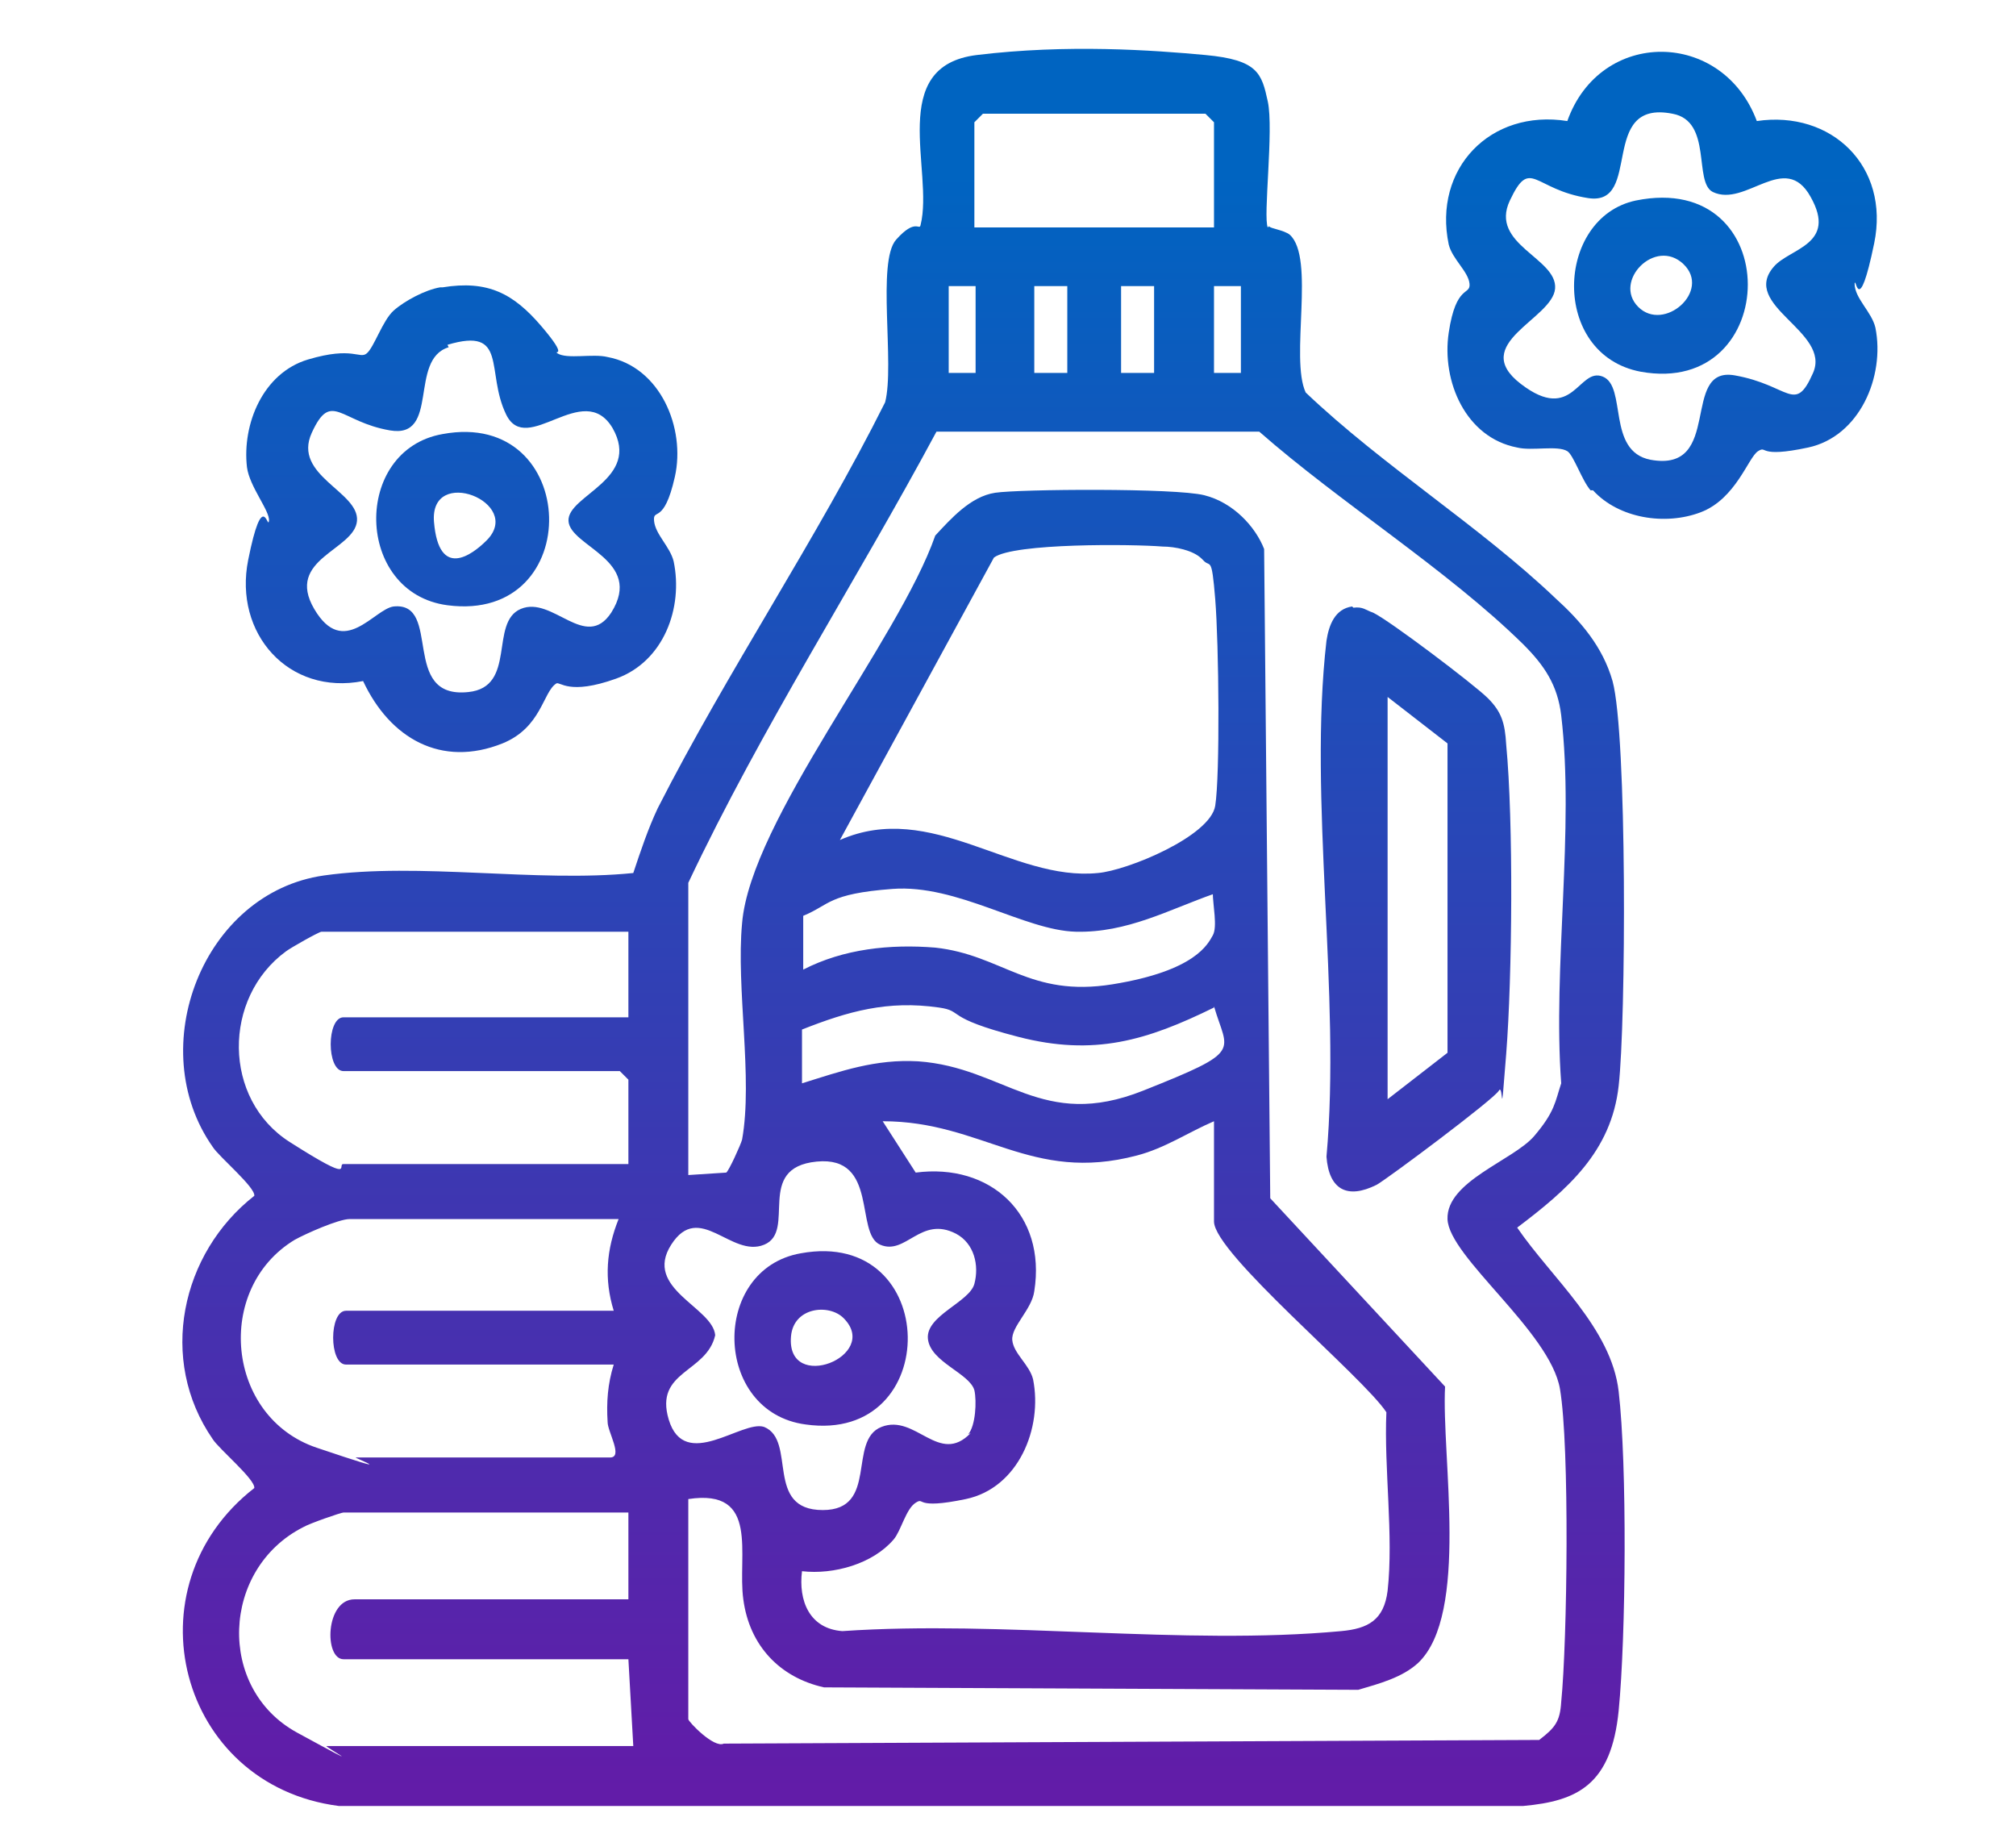
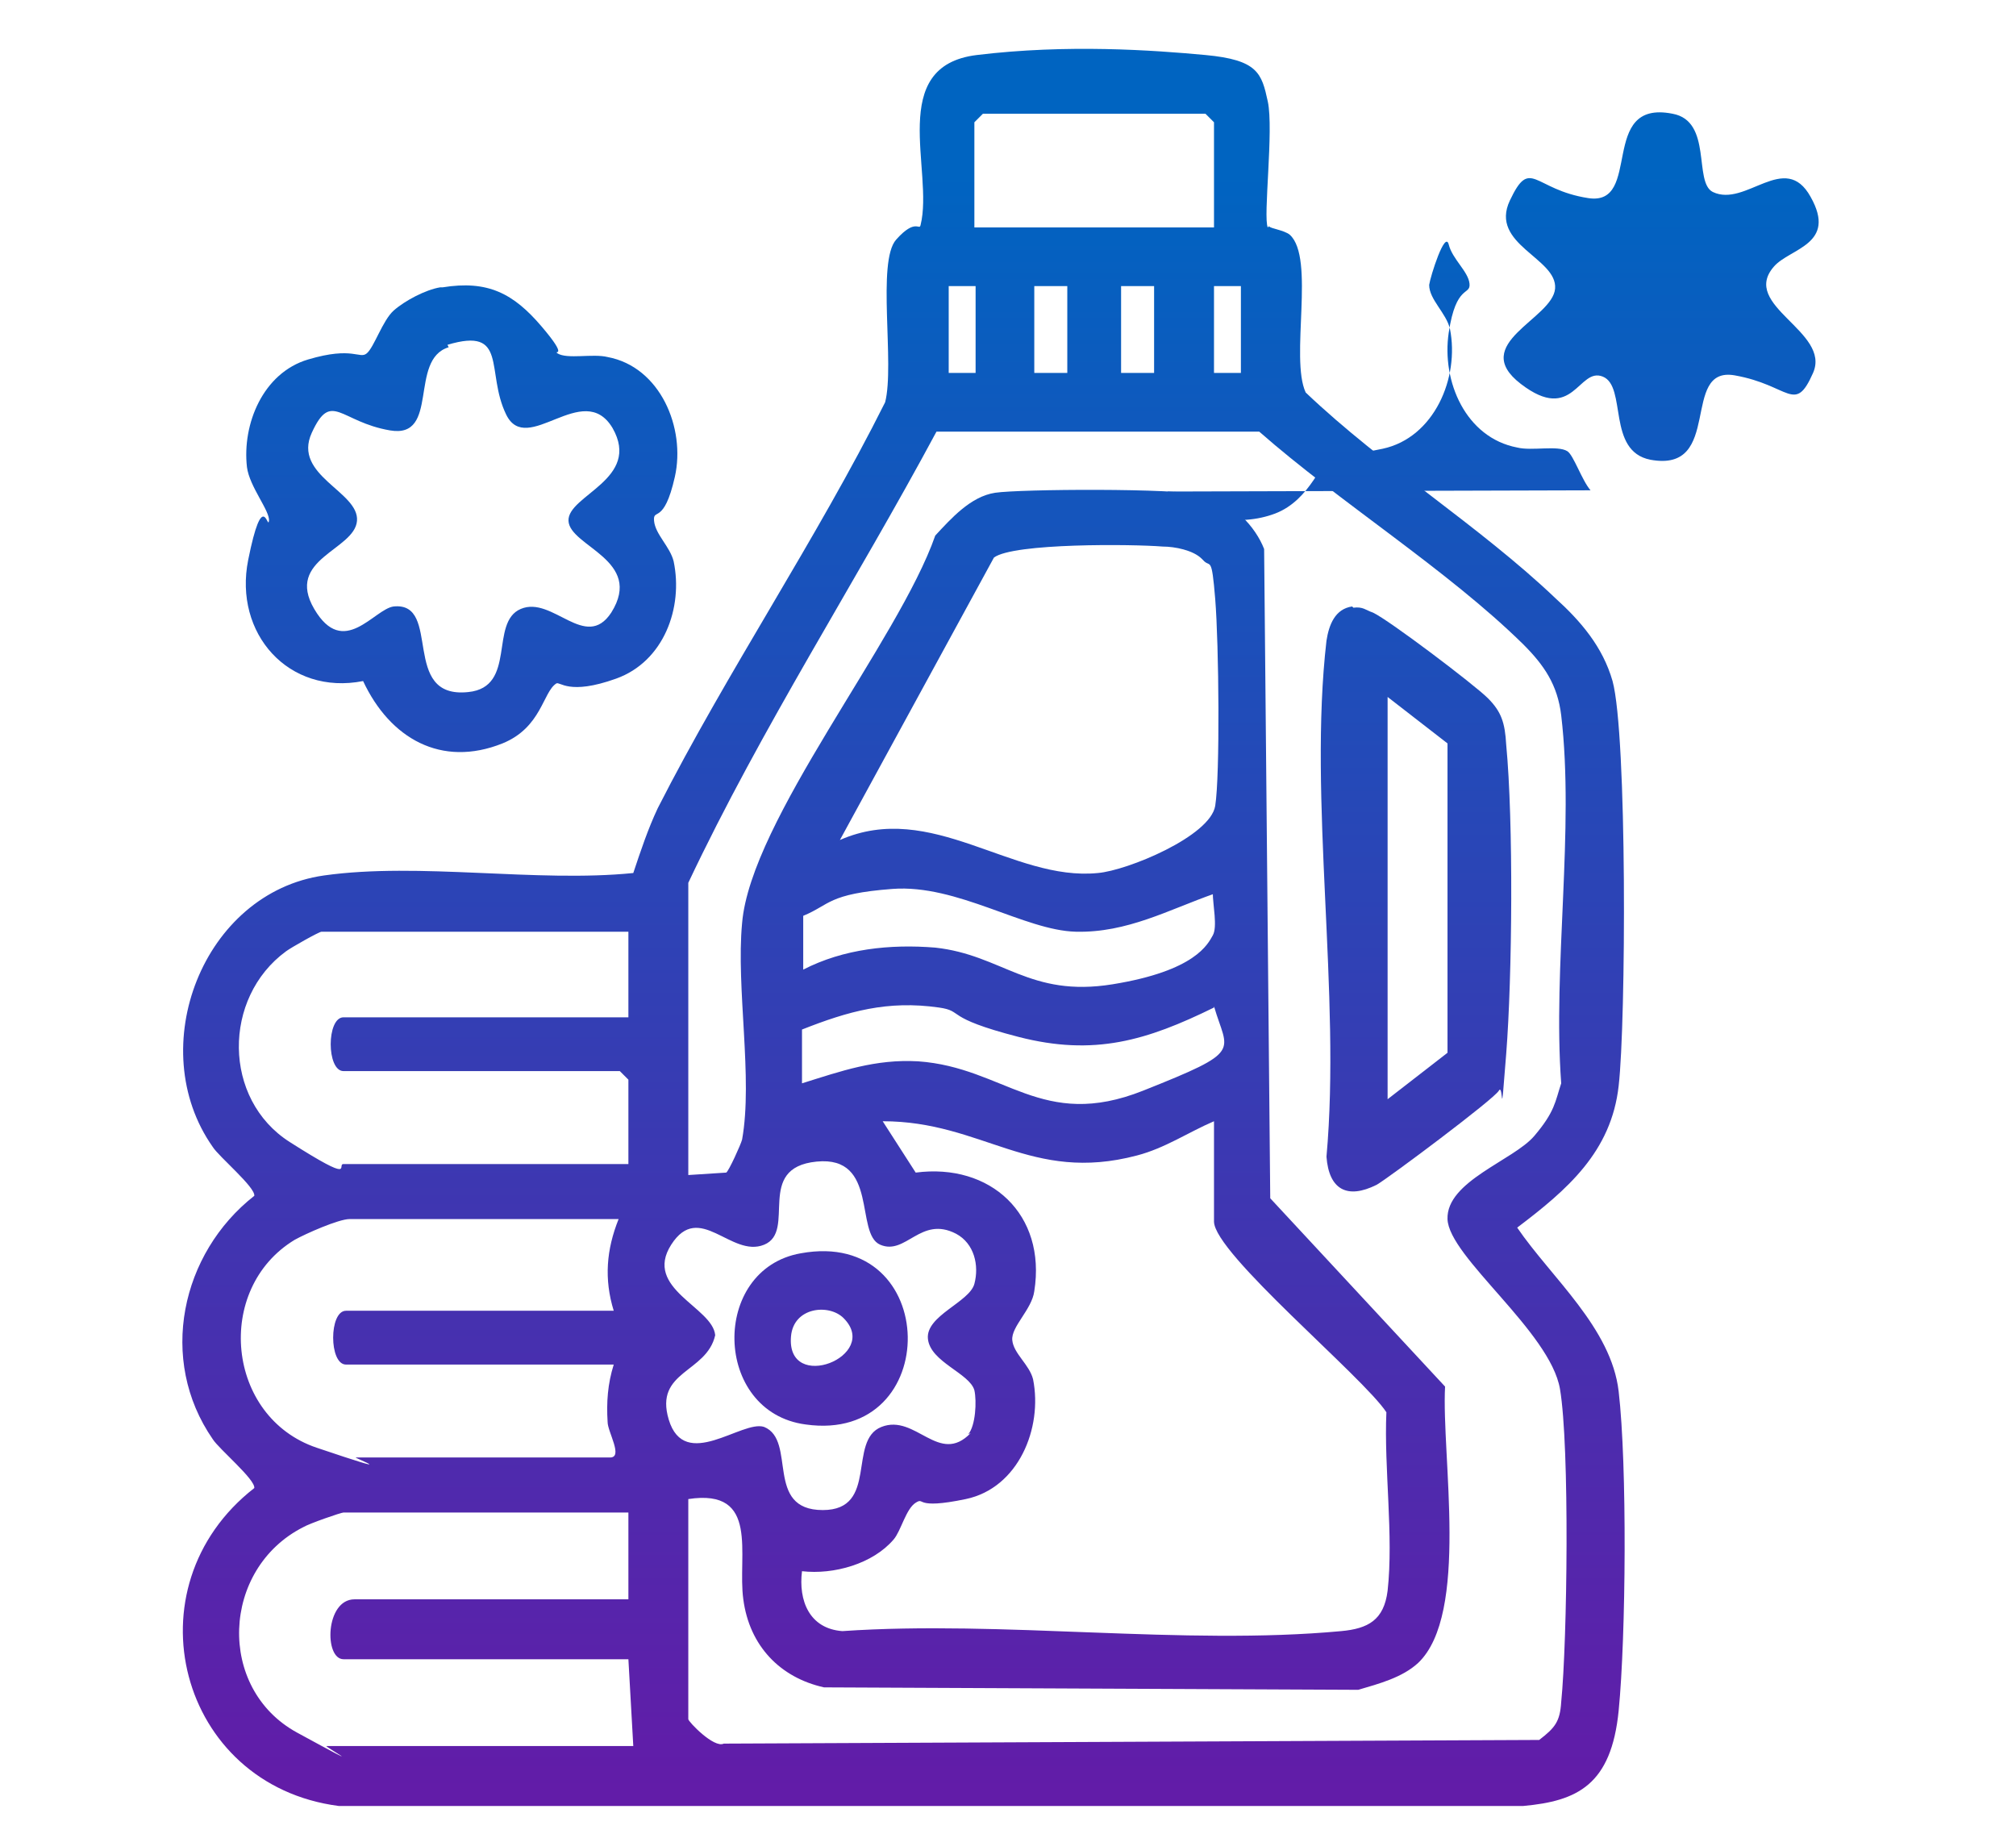
<svg xmlns="http://www.w3.org/2000/svg" xmlns:xlink="http://www.w3.org/1999/xlink" id="Layer_1" version="1.1" viewBox="0 0 164.9 150">
  <defs>
    <style>
      .st0 {
        fill: url(#linear-gradient2);
      }

      .st1 {
        fill: url(#linear-gradient1);
      }

      .st2 {
        fill: url(#linear-gradient4);
      }

      .st3 {
        fill: url(#linear-gradient5);
      }

      .st4 {
        fill: url(#linear-gradient3);
      }

      .st5 {
        fill: url(#linear-gradient6);
      }

      .st6 {
        fill: url(#linear-gradient);
      }
    </style>
    <linearGradient id="linear-gradient" x1="74" y1="146.5" x2="74" y2="14" gradientUnits="userSpaceOnUse">
      <stop offset="0" stop-color="#621ca8" />
      <stop offset="1" stop-color="#0064c1" />
    </linearGradient>
    <linearGradient id="linear-gradient1" x1="135.9" x2="135.9" y2="14" xlink:href="#linear-gradient" />
    <linearGradient id="linear-gradient2" x1="37.9" y1="146.5" x2="37.9" y2="14" xlink:href="#linear-gradient" />
    <linearGradient id="linear-gradient3" x1="115.9" y1="146.5" x2="115.9" y2="14" xlink:href="#linear-gradient" />
    <linearGradient id="linear-gradient4" x1="67.1" y1="146.5" x2="67.1" y2="14" xlink:href="#linear-gradient" />
    <linearGradient id="linear-gradient5" x1="135.9" y1="146.5" x2="135.9" y2="14" xlink:href="#linear-gradient" />
    <linearGradient id="linear-gradient6" x1="37.8" y1="146.5" x2="37.8" y2="14" xlink:href="#linear-gradient" />
  </defs>
  <path class="st6" d="M103.8,18.5c.1.2,1.2.3,1.7.7,2.1,1.9,0,10.1,1.3,12.9,6.3,6,14.2,10.9,20.4,16.8,2.1,1.9,3.9,4,4.7,6.8,1.2,4.4,1.1,27.9.5,33.1-.6,5.4-4.2,8.5-8.3,11.6,2.8,4.1,7.7,8.2,8.3,13.4.7,6,.6,20,0,26.1s-3.4,7.4-7.8,7.8H27.7c-13.1-1.7-17.3-17.9-6.9-26,.1-.7-2.9-3.2-3.4-4-4.5-6.5-2.6-15.2,3.4-19.9.1-.7-2.9-3.2-3.4-4-5.7-8.1-.8-20.8,9.1-22.2,7.8-1.1,17.4.6,25.3-.2.6-1.8,1.2-3.6,2-5.3,5.7-11.2,13-22,18.6-33.2.8-3.1-.7-11.5.9-13.3s1.9-.7,2-1.2c1.1-4.4-2.8-13,4.6-13.9s14.4-.4,18.7,0,4.6,1.5,5.1,3.8-.4,9.5,0,10.3ZM99.3,18.6v-8.6l-.7-.7h-18.2l-.7.7v8.6h19.5ZM79.8,23.4h-2.2v7.1h2.2v-7.1ZM87.3,23.4h-2.7v7.1h2.7v-7.1ZM94.4,23.4h-2.7v7.1h2.7v-7.1ZM101.5,23.4h-2.2v7.1h2.2v-7.1ZM56.3,72.4v23.7l3.1-.2c.2-.1,1.2-2.3,1.3-2.7.9-5-.5-12.4,0-17.7.7-8.4,12.8-23.1,15.8-31.7,1.3-1.4,2.9-3.2,4.9-3.5s14.7-.4,17.1.2,4.2,2.6,4.9,4.4l.5,53.1,14.3,15.4c-.3,5.7,2,18.6-2.2,22.6-1.3,1.2-3.2,1.7-4.9,2.2l-43.7-.2c-3.6-.8-6.1-3.4-6.6-7.2-.5-3.6,1.4-9.1-4.5-8.2v18c0,.2,2.1,2.4,2.9,2l66.7-.3c1.3-1,1.7-1.5,1.8-3.1.5-5,.7-20.9-.1-25.6s-9.1-10.8-9.2-13.9,5.4-4.8,7.1-6.8,1.7-2.8,2.2-4.3c-.7-9.5,1.1-20.8,0-30.1-.3-2.5-1.4-4.1-3.1-5.8-6.2-6.1-15-11.6-21.6-17.4h-26.4c-6.6,12.3-14.3,24.2-20.3,36.9ZM98.3,45.7c-.7-.7-2.2-1-3.2-1-2.4-.2-12.2-.3-13.8.9l-12.6,23.1c7.5-3.3,14.1,3.4,21.1,2.7,2.4-.2,9.2-3,9.6-5.5s.3-13.2,0-16.9-.4-2.5-1-3.2ZM99.3,73.1c-3.7,1.3-7.1,3.2-11.3,3.1s-9.7-3.9-15-3.5-5.1,1.3-7.3,2.2v4.4c3.3-1.7,7.1-2.1,10.8-1.8,5.5.6,7.7,4.1,14.5,3s7.8-3.3,8.2-4,0-2.5,0-3.5ZM51.4,76.2h-25.1c-.2,0-2.5,1.3-2.9,1.6-5.2,3.8-5.2,12.1.3,15.6s3.8,1.8,4.4,1.8h23.3v-6.9l-.7-.7h-22.6c-1.4,0-1.4-4.4,0-4.4h23.3v-7.1ZM99.3,82.4c-5.5,2.7-9.8,4-16,2.4s-4.4-2.1-6.5-2.4c-4.2-.6-7.4.3-11.2,1.8v4.4c3.2-1,6-2,9.5-1.8,7.1.5,10.1,5.7,18.4,2.4s6.9-3.1,5.8-6.9ZM99.3,91.7c-2.1.9-4,2.2-6.3,2.8-8.7,2.3-12.6-2.8-20.8-2.8l2.7,4.2c6.1-.8,10.7,3.4,9.7,9.7-.2,1.5-1.9,2.9-1.8,4s1.4,2,1.7,3.2c.8,4-1.2,8.9-5.5,9.8s-3.3-.2-4.1.3-1.2,2.3-1.8,3c-1.7,2-4.9,2.9-7.5,2.6-.3,2.4.6,4.7,3.3,4.9,13.1-.9,27.9,1.2,40.8,0,2.2-.2,3.5-.9,3.8-3.3.5-4.5-.3-10-.1-14.6-1.9-2.9-14.1-13-14.1-15.6v-8.2ZM79.2,117.3c.6-.7.7-2.7.5-3.6-.4-1.4-3.6-2.3-3.8-4.2s3.4-3,3.8-4.5,0-3.3-1.5-4.1c-2.9-1.5-4.1,1.8-6.2.9s-.1-7.3-5.2-6.8-1.6,5.7-4.3,6.8-5.3-3.6-7.6,0,3.4,5.1,3.6,7.4c-.7,3.1-5,2.9-3.8,6.9,1.3,4.3,6,0,7.8.6,2.7,1.1,0,6.8,4.8,6.8,4.6,0,2-5.7,4.8-6.8s4.7,3.2,7.3.5ZM50.5,99.7h-21.9c-.9,0-3.6,1.2-4.5,1.7-6.6,4-5.6,14.5,1.8,17s3,.8,3.2.8h20.8c1.1,0-.2-2.1-.2-2.9-.1-1.6,0-3.1.5-4.7h-21.9c-1.4,0-1.4-4.4,0-4.4h21.9c-.8-2.6-.6-5,.4-7.5ZM51.4,123.7h-23.3c-.2,0-2.8.9-3.3,1.2-6.7,3.4-7.1,13.2-.5,16.8s2.2,1.1,2.4,1.1h25.1l-.4-7.1h-23.3c-1.6,0-1.5-4.9.9-4.9h22.4v-7.1Z" />
-   <path class="st1" d="M130.1,40.1c-.7-.8-1.4-2.9-1.9-3.2-.8-.5-2.9,0-4.1-.3-4.2-.8-6.2-5.4-5.6-9.4s1.8-3,1.7-4-1.4-2-1.7-3.2c-1.3-6.2,3.4-11.1,9.7-10.1,2.7-7.6,12.7-7.5,15.5,0,6.1-.9,10.9,3.7,9.6,10s-1.5,2.6-1.6,3.3c0,1.2,1.4,2.3,1.7,3.6.8,4-1.3,8.9-5.5,9.8s-3.3-.2-4.1.3-1.8,3.9-4.7,5c-2.9,1.1-6.7.5-8.8-1.8ZM145.1,21.8c1.3-1.5,5.2-1.8,3-5.7-2.1-3.8-5.3.9-8-.4-1.6-.8,0-5.8-3.3-6.4-6.1-1.2-2.4,7.6-6.9,6.9s-4.7-3.4-6.4.2,3.9,4.7,3.7,7.2-7.1,4.5-2.8,7.8,4.7-1.4,6.7-.6.3,6.1,3.9,6.8c6,1.1,2.4-7.7,6.9-6.9s4.9,3.2,6.4-.2-6-5.5-3.2-8.7Z" />
+   <path class="st1" d="M130.1,40.1c-.7-.8-1.4-2.9-1.9-3.2-.8-.5-2.9,0-4.1-.3-4.2-.8-6.2-5.4-5.6-9.4s1.8-3,1.7-4-1.4-2-1.7-3.2s-1.5,2.6-1.6,3.3c0,1.2,1.4,2.3,1.7,3.6.8,4-1.3,8.9-5.5,9.8s-3.3-.2-4.1.3-1.8,3.9-4.7,5c-2.9,1.1-6.7.5-8.8-1.8ZM145.1,21.8c1.3-1.5,5.2-1.8,3-5.7-2.1-3.8-5.3.9-8-.4-1.6-.8,0-5.8-3.3-6.4-6.1-1.2-2.4,7.6-6.9,6.9s-4.7-3.4-6.4.2,3.9,4.7,3.7,7.2-7.1,4.5-2.8,7.8,4.7-1.4,6.7-.6.3,6.1,3.9,6.8c6,1.1,2.4-7.7,6.9-6.9s4.9,3.2,6.4-.2-6-5.5-3.2-8.7Z" />
  <path class="st0" d="M36.2,23.5c3.7-.6,5.8.5,8.1,3.2s.9,1.9,1.3,2.2c.8.5,2.9,0,4.1.3,4.3.8,6.4,5.8,5.5,9.8s-1.8,2.5-1.7,3.6,1.3,2.1,1.6,3.3c.8,3.8-.8,8.2-4.7,9.6s-4.6.2-4.9.4c-1.1.7-1.2,3.6-4.4,4.9-5,2-9.2-.4-11.4-5.1-6.1,1.2-10.6-3.9-9.4-9.9s1.6-2.4,1.7-3.2-1.6-2.8-1.8-4.4c-.4-3.5,1.3-7.7,5-8.8s4.2,0,4.8-.5,1.3-2.7,2.2-3.5,2.6-1.7,3.8-1.9ZM36.7,28.4c-3.3,1-.7,7.5-4.8,6.8s-4.8-3.3-6.4.2,3.9,4.8,3.7,7.2c-.2,2.4-5.9,3.1-3.5,7.2s4.9,0,6.5-.2c4-.4.5,7.6,6.1,7,4-.4,1.7-5.7,4.3-6.8s5.3,3.5,7.4.3c2.7-4.3-3.4-5.4-3.5-7.5s6-3.4,3.6-7.6c-2.4-4-7,2.4-8.7-1.1s.2-7.2-4.8-5.7Z" />
  <path class="st4" d="M110.7,49.7c.8-.1,1,.2,1.6.4,1.3.6,8.3,5.9,9.4,7s1.4,2,1.5,3.8c.6,6.3.5,18.9,0,25.3s-.2,2.3-.6,3-9.1,7.2-10,7.7c-2.4,1.2-3.9.4-4.1-2.3,1.2-13.3-1.5-29.2,0-42.2.2-1.3.7-2.6,2.1-2.8ZM113.5,57.1v32.8l4.9-3.8v-25.3s-4.9-3.8-4.9-3.8Z" />
  <path class="st2" d="M65.5,102.5c11.5-2.1,11.7,15.6.4,14-7.6-1-7.8-12.7-.4-14ZM69,107.8c-1.2-1.2-4.1-.9-4.3,1.5-.4,4.7,7.4,1.6,4.3-1.5Z" />
  <path class="st3" d="M133.8,16.4c12.3-2.5,12,16.1.4,14-7.4-1.4-7-12.6-.4-14ZM134,25.1c2.1,2.1,6-1.3,3.7-3.5s-5.8,1.4-3.7,3.5Z" />
-   <path class="st5" d="M36.2,35.5c11.3-2.1,11.8,15.5.4,14-7.6-1-7.8-12.7-.4-14ZM39.8,44.2c3.1-3.1-4.7-6.2-4.3-1.5s3.1,2.7,4.3,1.5Z" />
</svg>